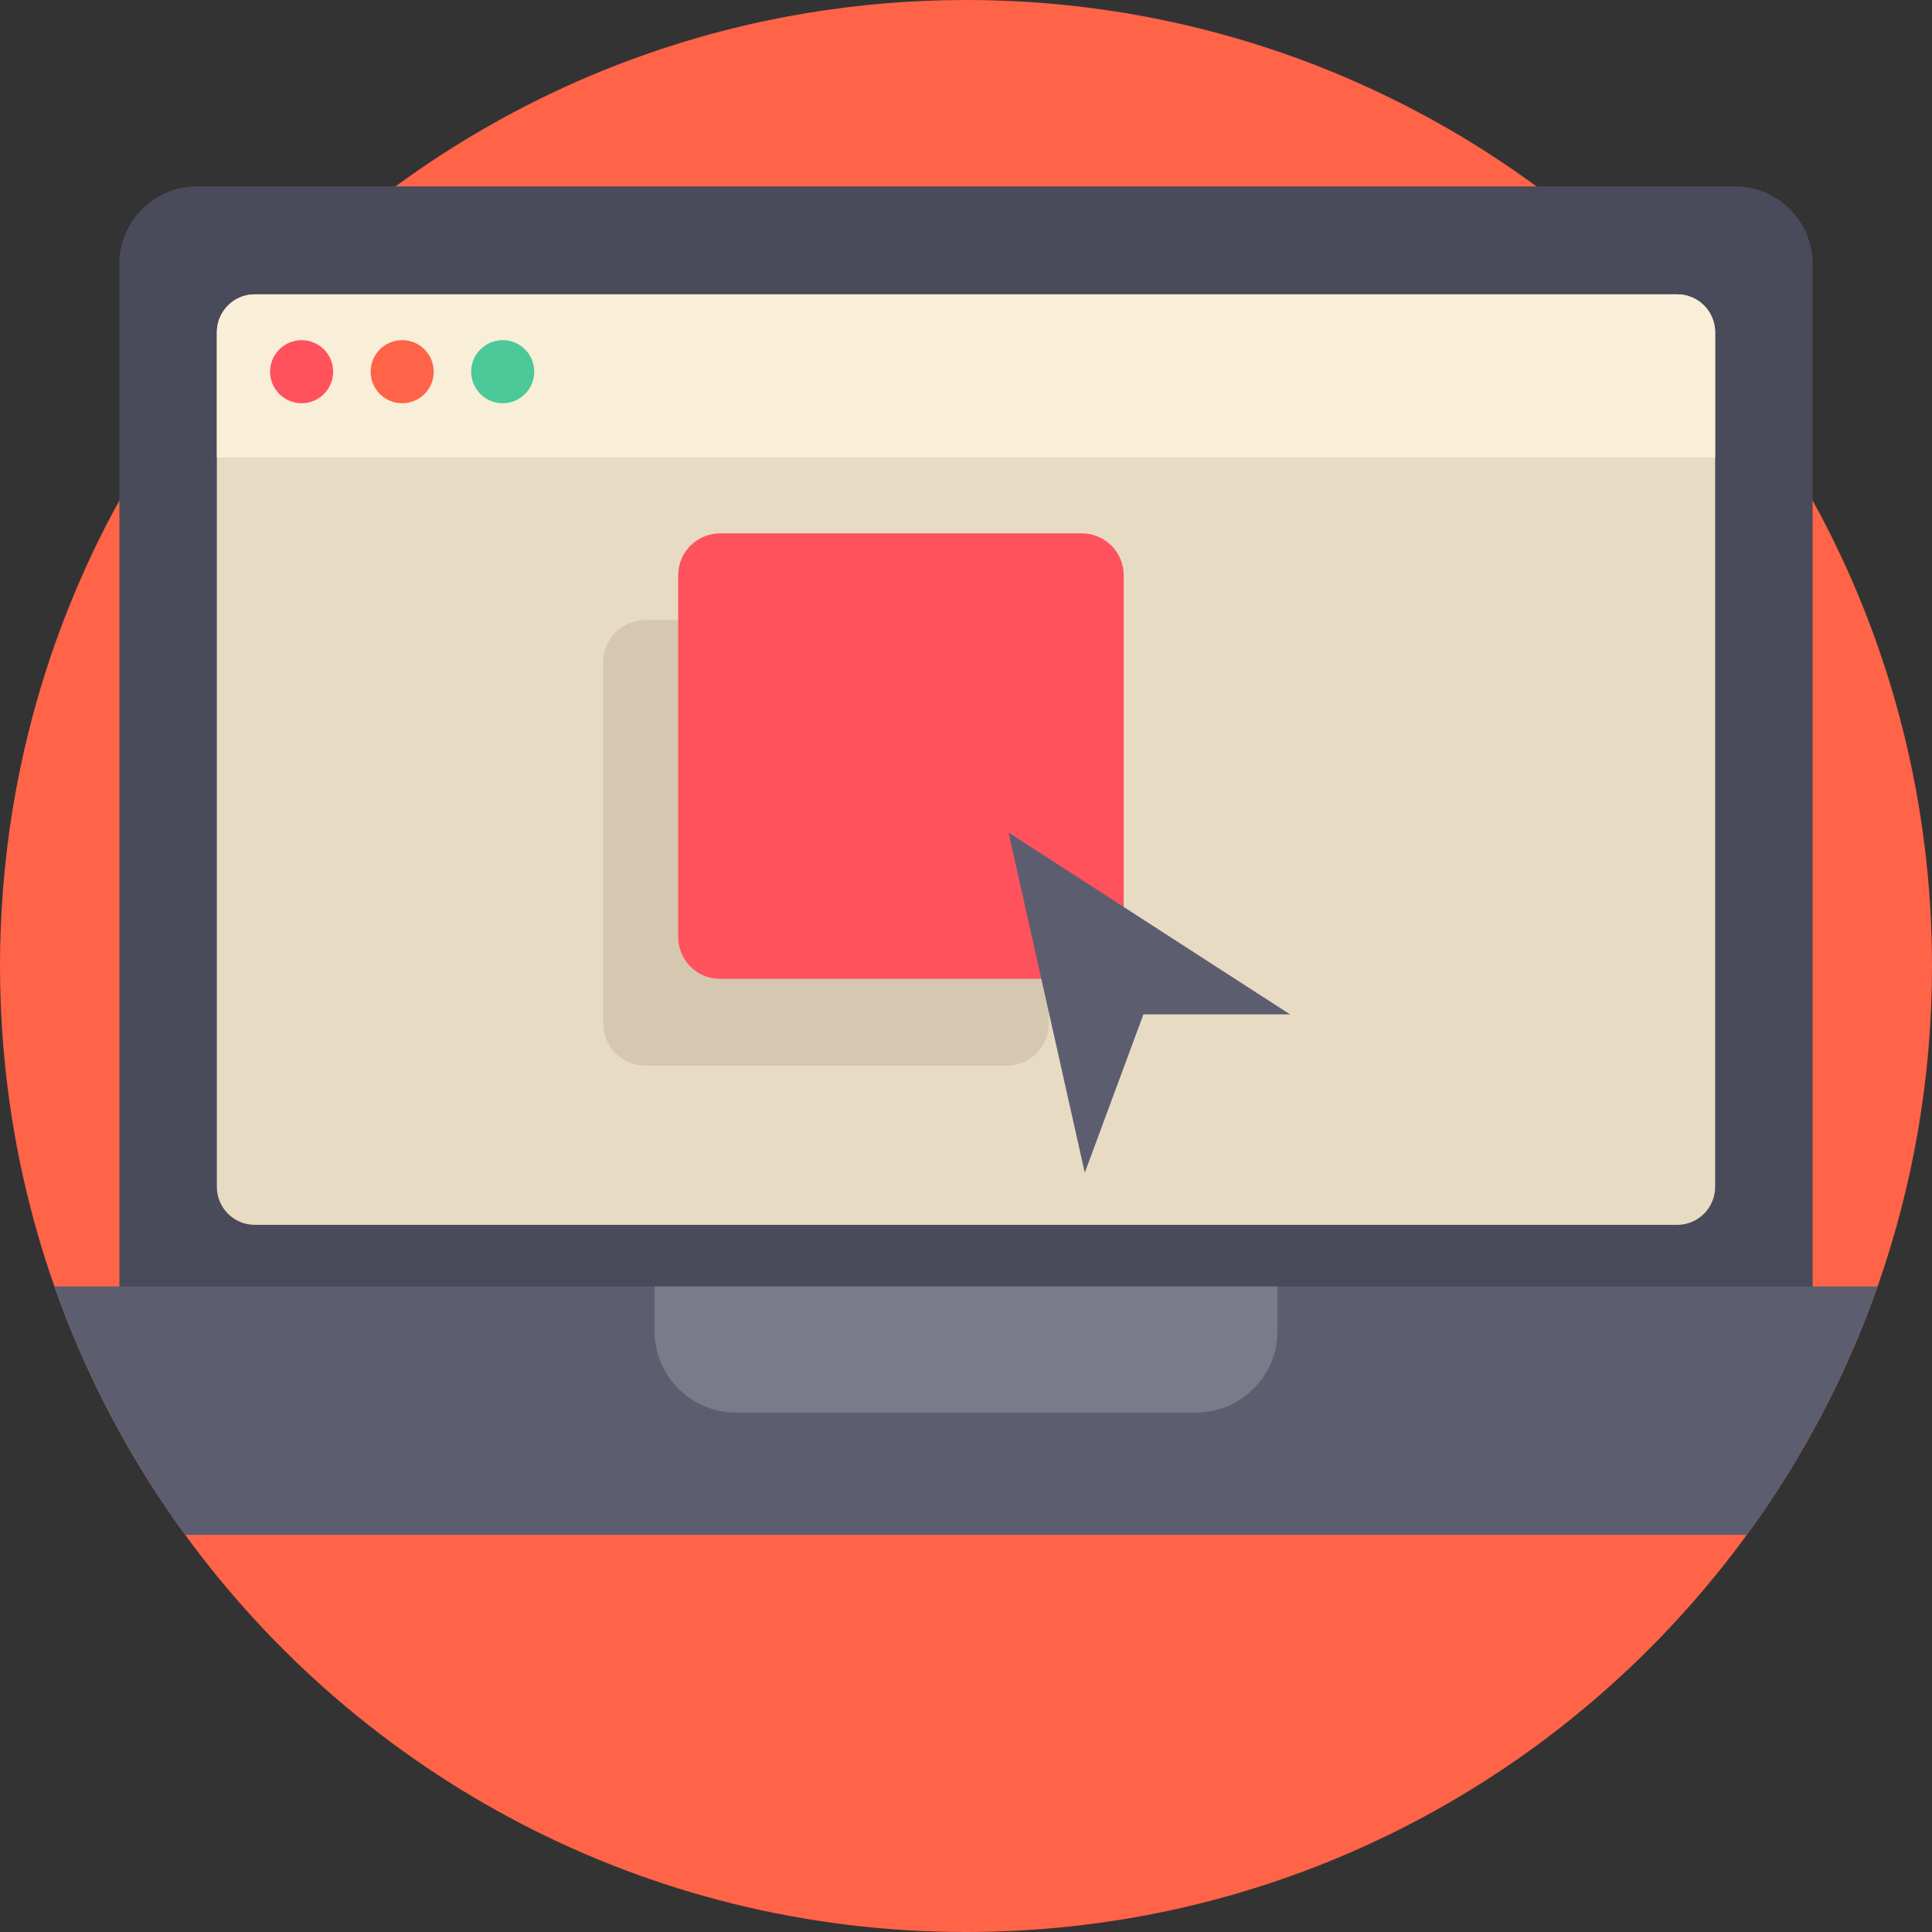
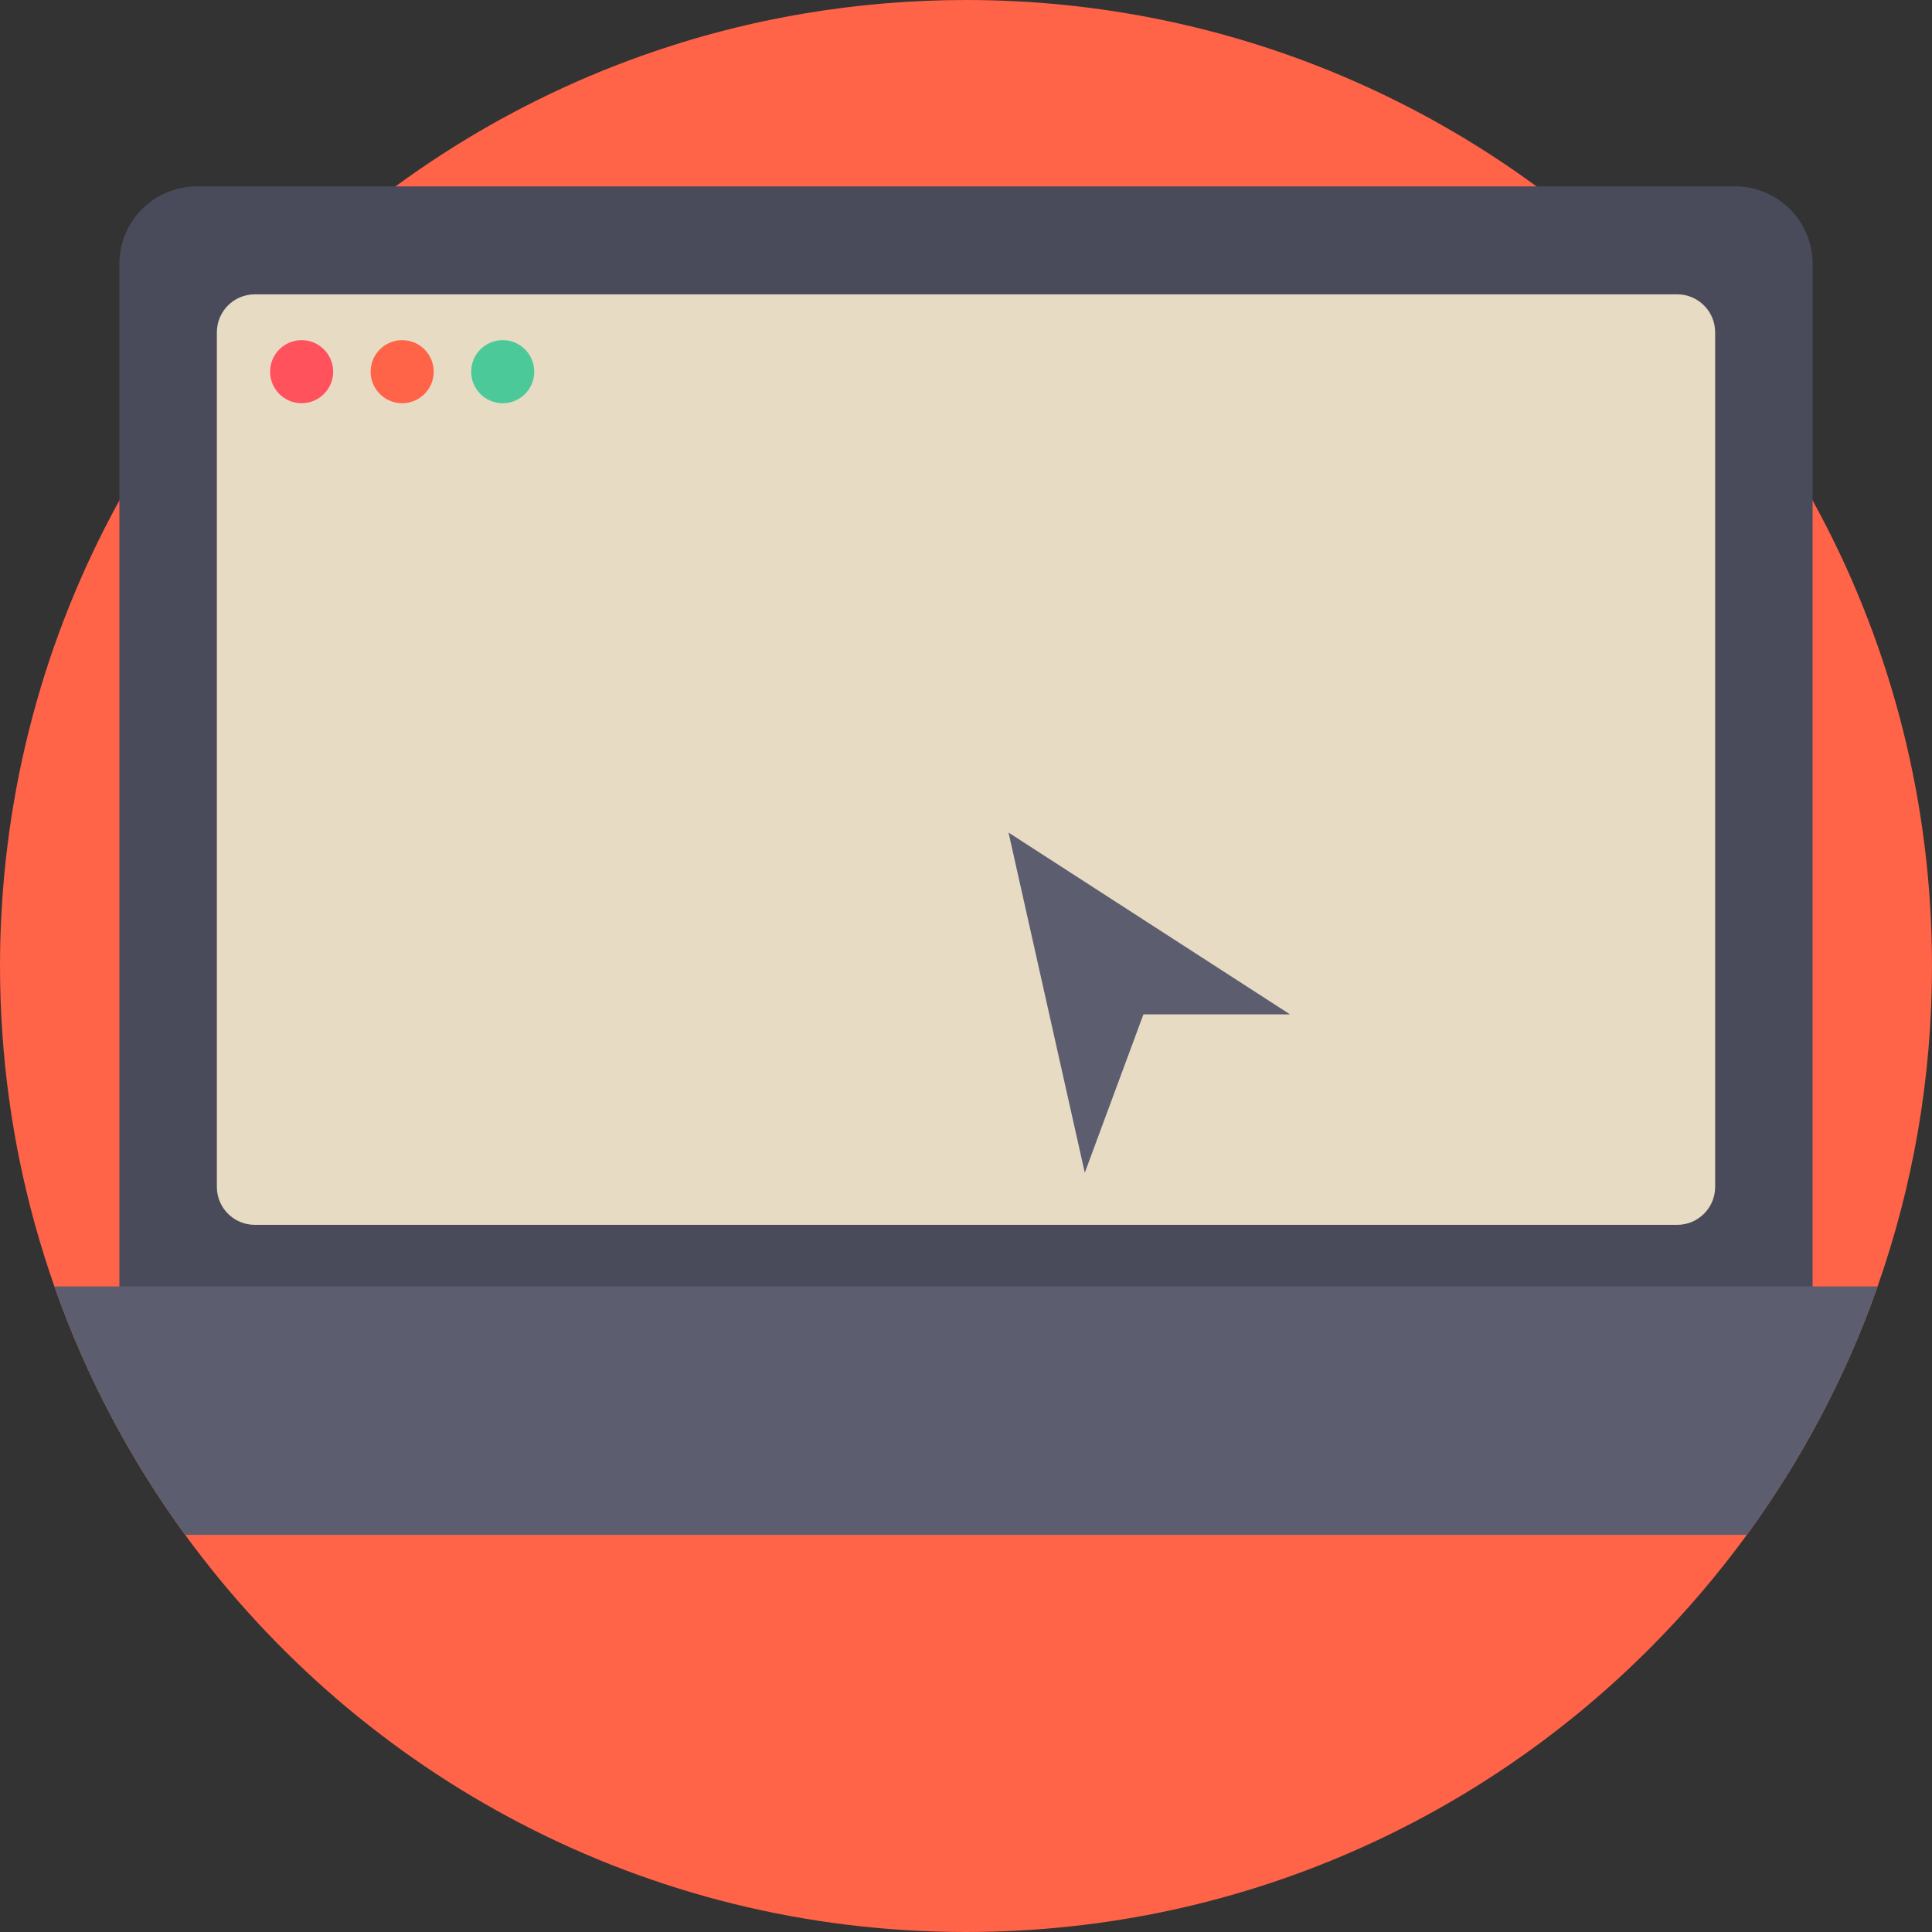
<svg xmlns="http://www.w3.org/2000/svg" version="1.1" width="512" height="512" x="0" y="0" viewBox="0 0 512 512" style="enable-background:new 0 0 512 512" xml:space="preserve" class="">
  <rect x="0" y="0" width="512" height="512" fill="#333333" stroke="none" />
  <g>
    <path style="" d="M512,256c0,29.759-5.078,58.347-14.42,84.919c-8.338,23.74-20.083,45.871-34.649,65.829  c-7.607,10.418-15.977,20.25-25.046,29.393c-21.922,22.141-47.867,40.302-76.643,53.29C329.143,503.933,293.512,512,256,512  c-85.034,0-160.371-41.451-206.932-105.253c-14.566-19.958-26.311-42.089-34.649-65.829c-7.471-21.243-12.204-43.76-13.803-67.145  C0.209,267.901,0,261.977,0,256c0-4.148,0.094-8.265,0.303-12.361v-0.01C4.336,158.626,49.831,84.49,117.018,40.981  c16.457-10.658,34.21-19.487,52.976-26.175c13.897-4.953,28.348-8.746,43.238-11.243C227.14,1.223,241.424,0,256,0  c35.244,0,68.817,7.116,99.37,19.999c2.299,0.972,4.566,1.975,6.834,3.009c0,0,0,0,0.01,0c14.649,6.687,28.557,14.712,41.566,23.928  C469.264,93.309,512,169.66,512,256z" fill="#ff6348" data-original="#ffd15c" class="" />
    <path style="" d="M480.36,69.949V353.21H31.64V69.949c0-11.357,9.198-20.556,20.556-20.556h407.611  C471.151,49.392,480.36,58.591,480.36,69.949z" fill="#494b5b" data-original="#494b5b" class="" />
    <path style="" d="M497.58,340.919c-8.338,23.74-20.083,45.871-34.649,65.829H49.068  c-14.566-19.958-26.311-42.089-34.649-65.829H497.58z" fill="#5c5e70" data-original="#5c5e70" />
    <path style="" d="M454.531,88.074v226.461c0,5.559-4.503,10.062-10.062,10.062H67.532  c-5.559,0-10.062-4.504-10.062-10.062V88.074c0-5.569,4.504-10.073,10.062-10.073h376.936  C450.027,78.002,454.531,82.505,454.531,88.074z" fill="#e8dbc4" data-original="#e8dbc4" class="" />
-     <path style="" d="M266.824,164.331h-95.837c-6.141,0-11.119,4.978-11.119,11.119v95.837  c0,6.141,4.978,11.119,11.119,11.119h95.837c6.141,0,11.119-4.978,11.119-11.119V175.45  C277.943,169.309,272.965,164.331,266.824,164.331z" fill="#d6c8b0" data-original="#d6c8b0" />
-     <path style="" d="M286.677,141.343H190.84c-6.141,0-11.119,4.978-11.119,11.119v95.837  c0,6.141,4.978,11.119,11.119,11.119h95.837c6.141,0,11.119-4.978,11.119-11.119v-95.837  C297.796,146.321,292.818,141.343,286.677,141.343z" fill="#ff525d" data-original="#ff525d" />
-     <path style="" d="M316.91,374.356H195.09c-11.949,0-21.637-9.687-21.637-21.637v-11.8h165.094v11.8  C338.547,364.668,328.86,374.356,316.91,374.356z" fill="#797b89" data-original="#797b89" class="" />
-     <path style="" d="M454.531,88.074v33.155H57.469V88.074c0-5.569,4.504-10.073,10.062-10.073h376.936  C450.027,78.002,454.531,82.505,454.531,88.074z" fill="#f9eed7" data-original="#f9eed7" class="" />
    <polygon style="" points="267.272,220.639 287.478,310.786 303.02,268.821 341.877,268.821 " fill="#5c5e70" data-original="#5c5e70" />
    <circle style="" cx="79.935" cy="98.503" r="8.359" fill="#ff525d" data-original="#ff525d" />
    <circle style="" cx="106.58" cy="98.503" r="8.359" fill="#ff6348" data-original="#ffd15c" class="" />
    <circle style="" cx="133.224" cy="98.503" r="8.359" fill="#4bc999" data-original="#4bc999" class="" />
    <g>
</g>
    <g>
</g>
    <g>
</g>
    <g>
</g>
    <g>
</g>
    <g>
</g>
    <g>
</g>
    <g>
</g>
    <g>
</g>
    <g>
</g>
    <g>
</g>
    <g>
</g>
    <g>
</g>
    <g>
</g>
    <g>
</g>
  </g>
</svg>